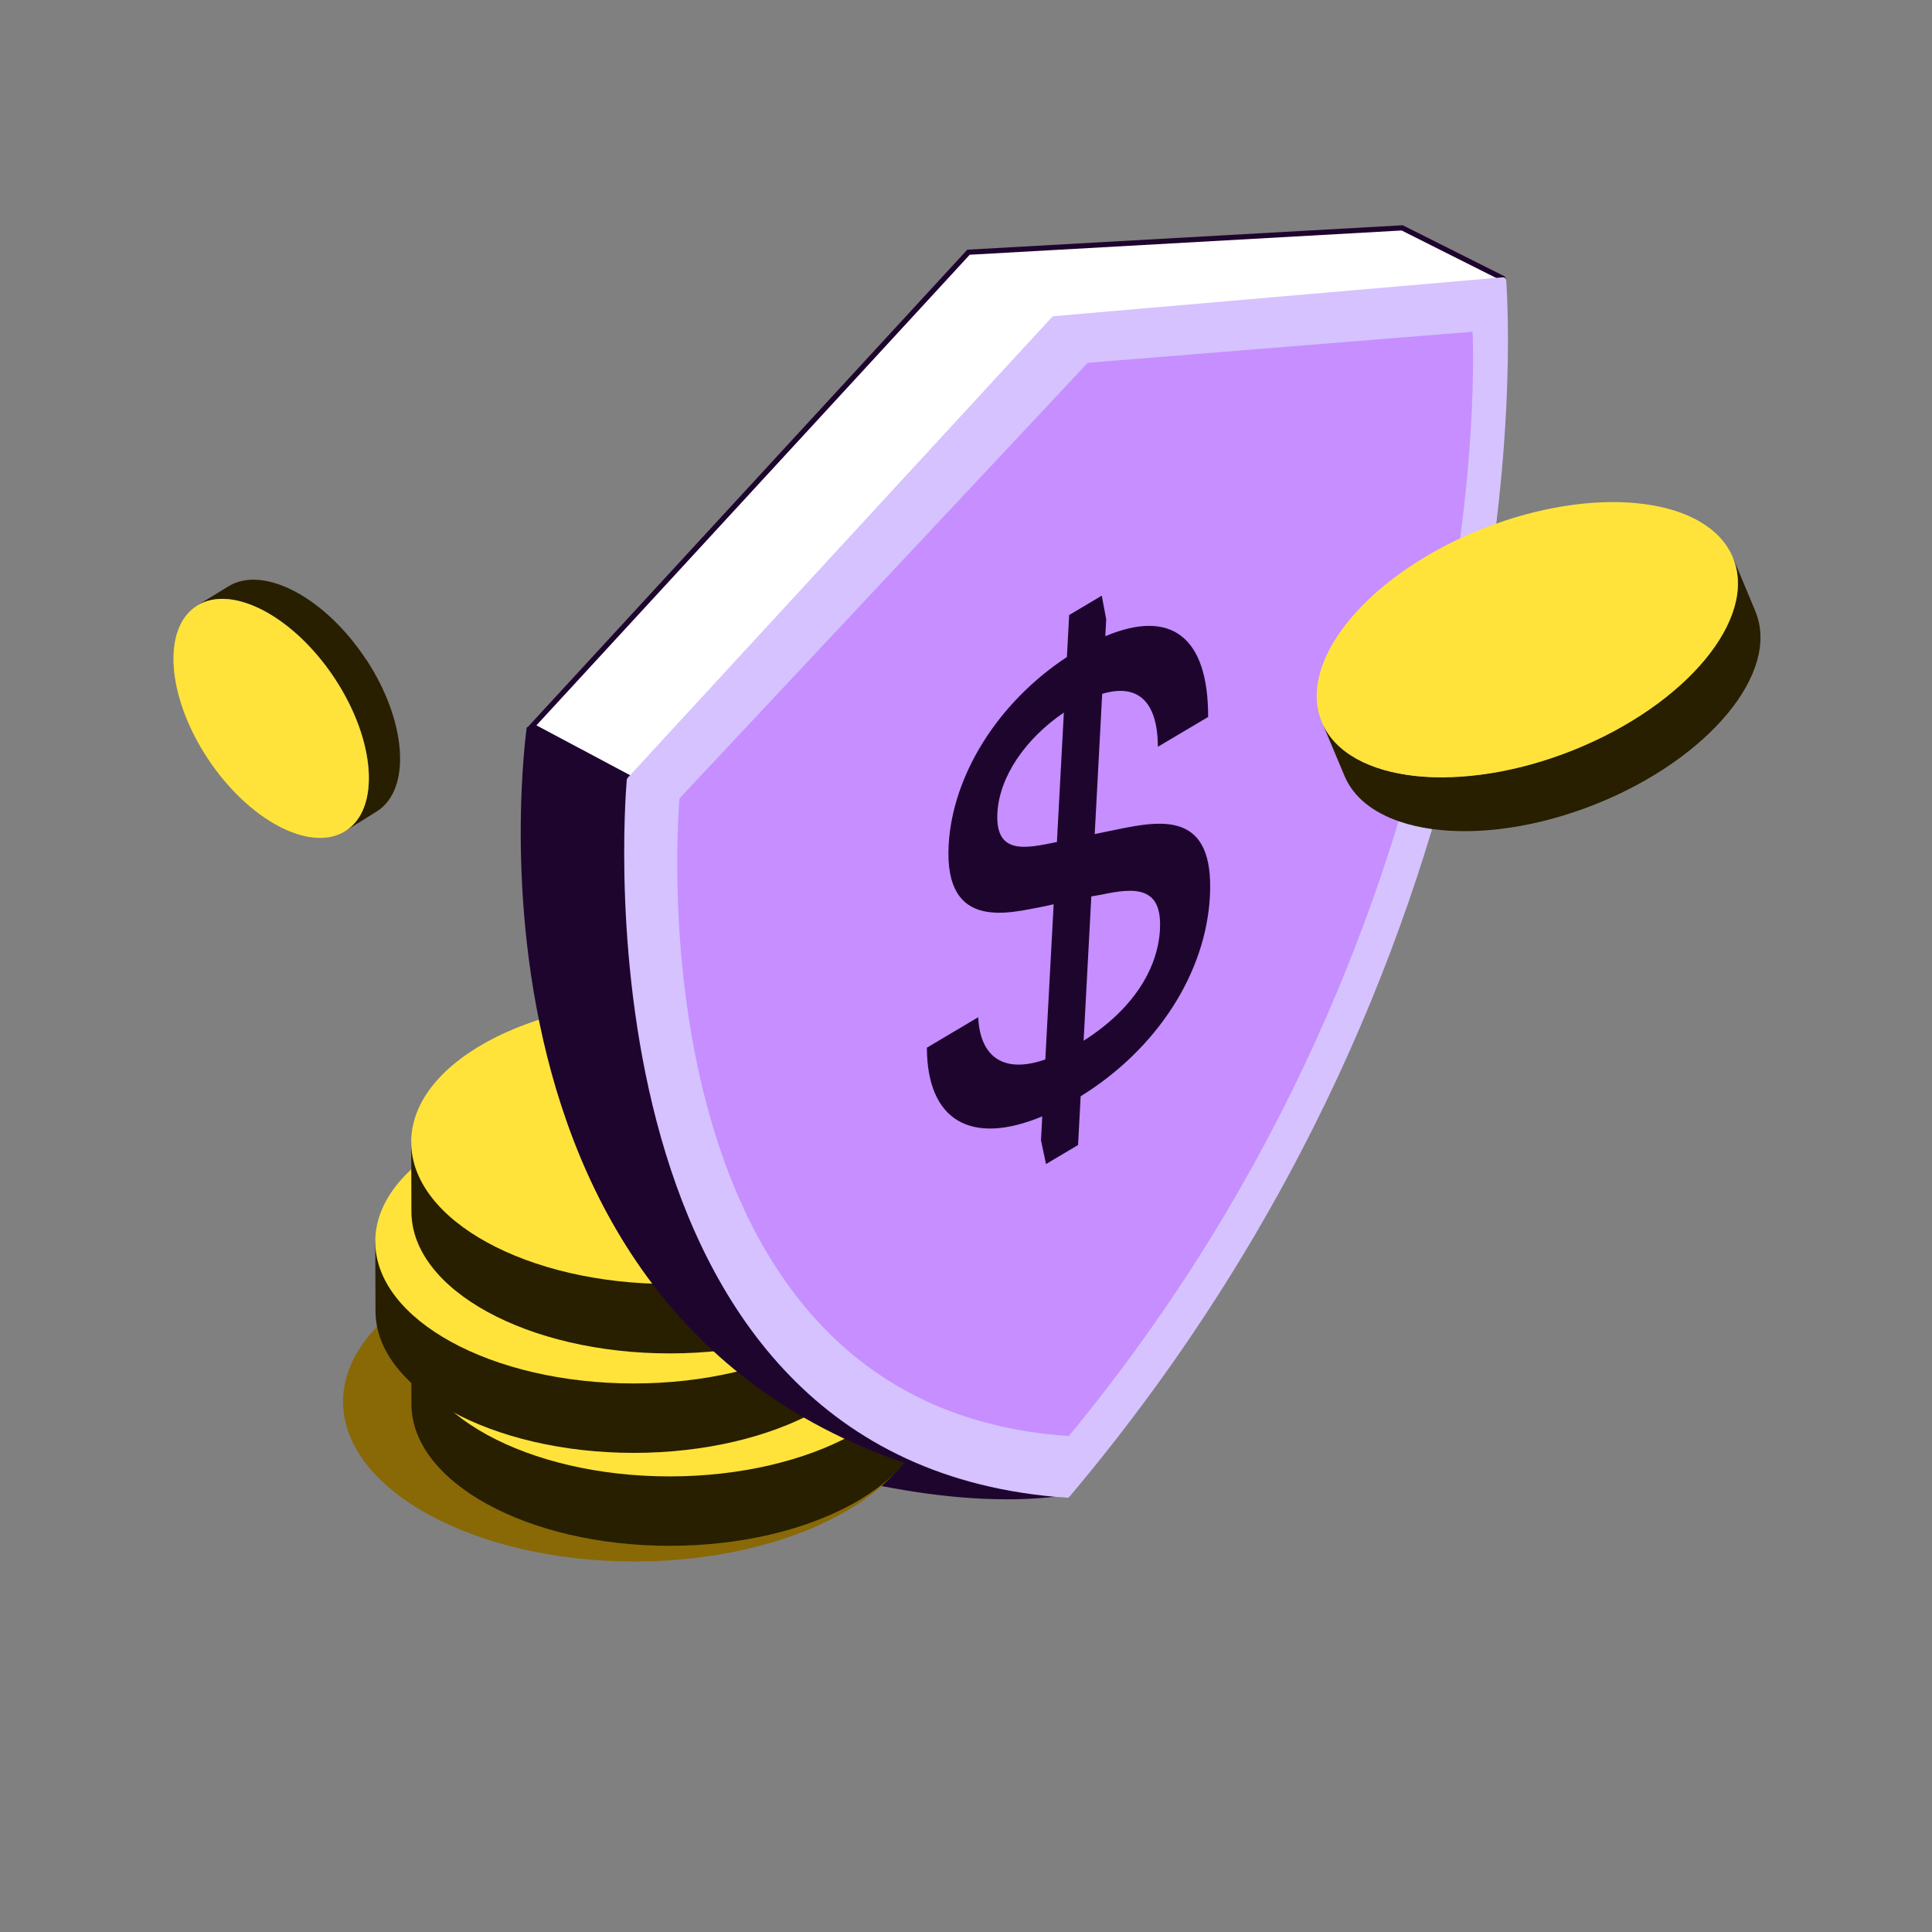
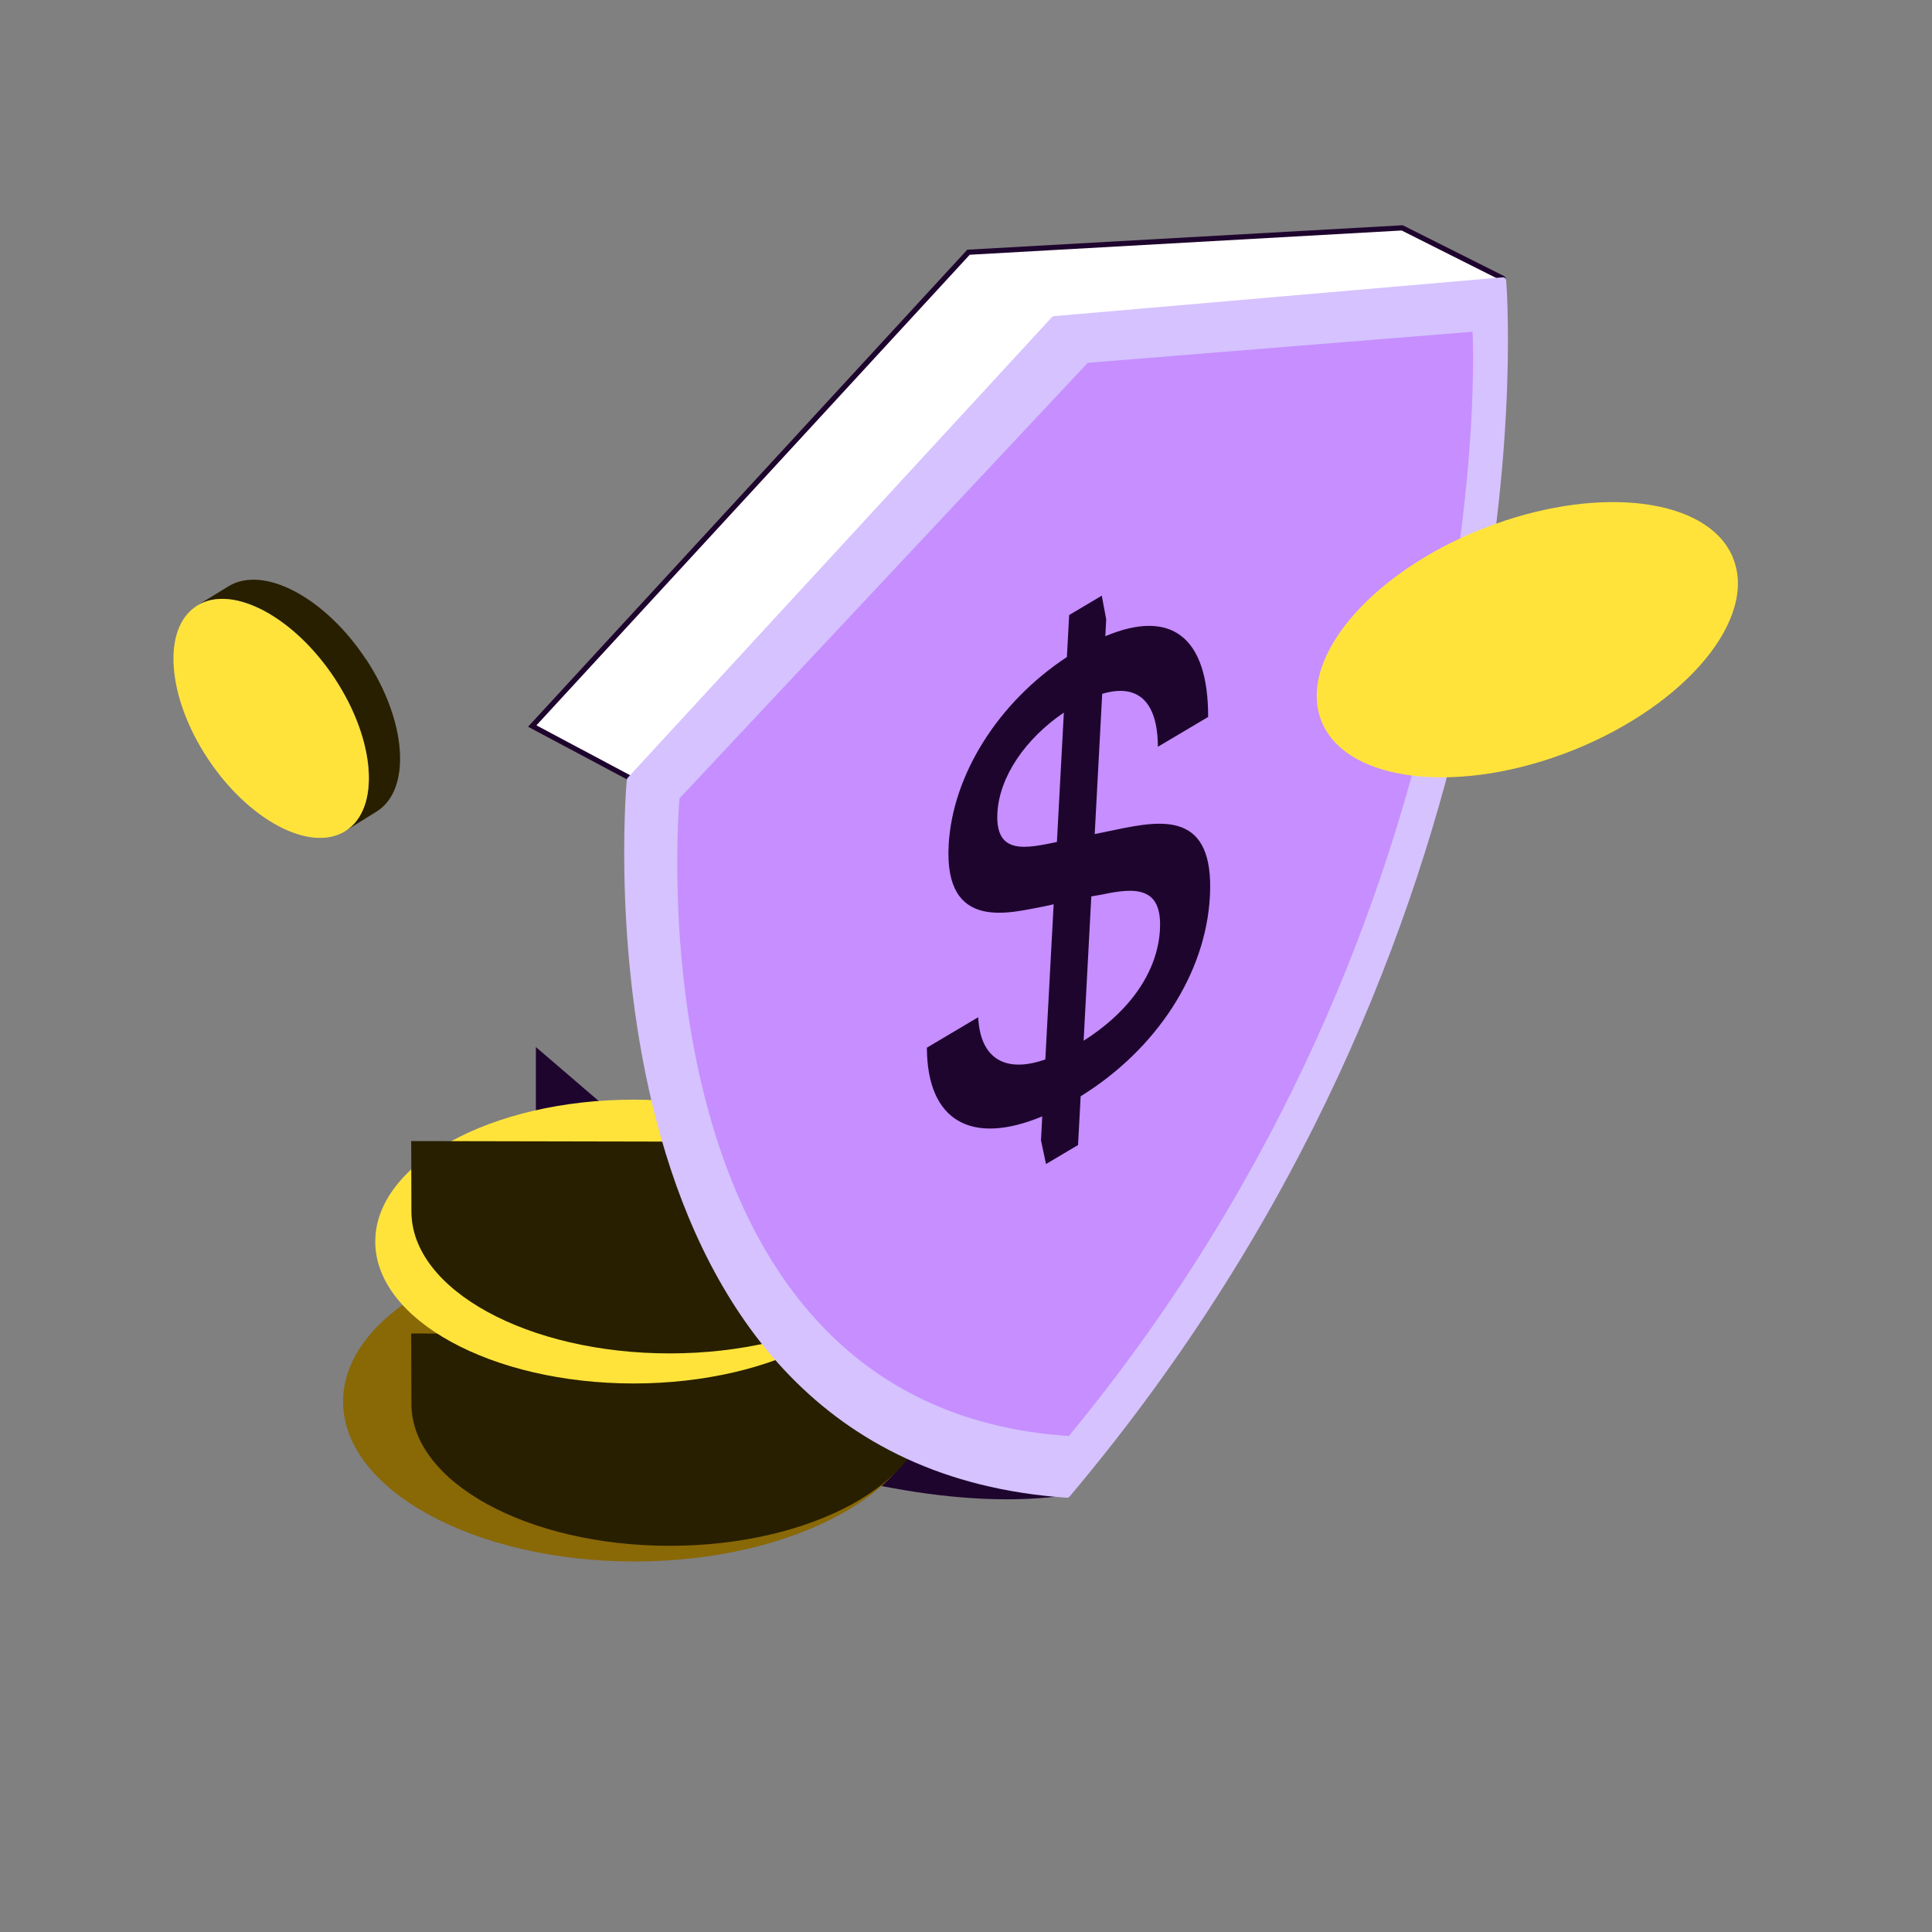
<svg xmlns="http://www.w3.org/2000/svg" width="152" height="152" viewBox="0 0 152 152" fill="none">
  <rect x="0" y="0" width="152" height="152" fill="#808080" stroke="none" />
  <g clip-path="url(#clip0_8430_6803)">
    <path d="M83.322 117.721C65.694 119.849 42.16 106.921 42.16 106.921V82.376L83.322 117.721Z" fill="#1E052E" />
    <g clip-path="url(#clip1_8430_6803)">
      <path d="M72.819 110.269C72.819 117.223 62.492 122.849 49.907 122.849C37.322 122.849 26.993 117.216 26.993 110.269C26.993 103.323 37.319 97.689 49.907 97.689C62.495 97.689 72.819 103.323 72.819 110.269Z" fill="#896806" />
      <path d="M73.007 104.992L72.997 110.453C72.997 116.62 63.841 121.617 52.687 121.617C41.533 121.617 32.369 116.62 32.369 110.453L32.351 104.912L73.005 104.994L73.007 104.992Z" fill="#281F00" />
-       <path d="M73.007 104.991C73.007 111.159 63.851 116.156 52.679 116.156C41.507 116.156 32.351 111.159 32.351 104.991C32.351 98.824 41.507 93.827 52.679 93.827C63.851 93.827 73.007 98.824 73.007 104.991Z" fill="#FFE33B" />
-       <path d="M70.18 97.68L70.17 103.141C70.17 109.308 61.014 114.305 49.86 114.305C38.706 114.305 29.542 109.308 29.542 103.141L29.524 97.6L70.177 97.682L70.18 97.68Z" fill="#281F00" />
      <path d="M70.18 97.679C70.18 103.847 61.024 108.844 49.852 108.844C38.68 108.844 29.524 103.847 29.524 97.679C29.524 91.512 38.68 86.515 49.852 86.515C61.024 86.515 70.18 91.512 70.18 97.679Z" fill="#FFE33B" />
      <path d="M73.007 89.854L72.997 95.315C72.997 101.482 63.841 106.479 52.687 106.479C41.533 106.479 32.369 101.482 32.369 95.315L32.351 89.774L73.005 89.856L73.007 89.854Z" fill="#281F00" />
-       <path d="M73.007 89.854C73.007 96.021 63.851 101.018 52.679 101.018C41.507 101.018 32.351 96.021 32.351 89.854C32.351 83.686 41.507 78.689 52.679 78.689C63.851 78.689 73.007 83.686 73.007 89.854Z" fill="#FFE33B" />
    </g>
    <path d="M41.873 57.119L76.199 19.846L110.32 17.93L118.229 21.905C118.254 21.917 118.27 21.95 118.266 21.978C118.242 22.191 118.131 22.306 118.094 22.339C118.074 22.347 118.053 22.359 118.033 22.375L115.159 24.873L84.726 26.735C84.677 26.735 84.628 26.76 84.591 26.797L50.458 61.691L41.873 57.119Z" fill="white" />
    <path d="M110.275 18.134L118.044 22.036C118.024 22.101 117.995 22.142 117.979 22.159C117.95 22.175 117.926 22.191 117.901 22.212L115.081 24.664L84.718 26.522C84.615 26.531 84.521 26.572 84.451 26.645L50.42 61.442L42.204 57.066L76.293 20.042L110.275 18.134ZM110.361 17.721L76.1 19.645L41.545 57.176L50.498 61.945L84.742 26.936L115.244 25.069L118.171 22.523C118.216 22.515 118.429 22.343 118.47 21.999C118.482 21.884 118.425 21.77 118.323 21.716L110.361 17.721Z" fill="#1E052E" />
-     <path d="M83.748 117.808C35.114 112.605 40.94 61.057 41.431 57.299C41.443 57.193 41.558 57.135 41.652 57.184L49.283 61.241C49.307 61.254 49.328 61.274 49.34 61.295L83.895 117.575C83.961 117.681 83.871 117.821 83.748 117.808Z" fill="#1E052E" />
    <path d="M83.924 117.833C45.152 115.205 49.111 63.718 49.311 61.348C49.315 61.29 49.34 61.241 49.377 61.2L82.757 24.955C82.802 24.91 82.859 24.877 82.925 24.873L118.221 21.819C118.364 21.807 118.487 21.913 118.499 22.056C118.782 25.974 121.365 73.608 84.149 117.743C84.096 117.804 84.014 117.841 83.932 117.837L83.924 117.833Z" fill="#D5C2FE" />
    <path d="M84.087 112.978C49.037 110.652 53.462 62.813 53.462 62.813L85.581 28.545L115.854 26.101C115.854 26.101 118.356 71.476 84.087 112.978Z" fill="#C68EFF" />
    <path d="M81.897 89.75L81.999 87.83C76.415 90.159 72.94 88.194 72.923 82.426L76.96 80.031C77.115 83.245 79.043 84.473 82.241 83.351L82.896 71.144L82.073 71.324C79.563 71.778 74.266 73.371 74.635 66.498C74.929 61.008 78.491 55.281 83.939 51.691L84.116 48.387L86.682 46.864L87.03 48.723L86.961 50.053C92.086 47.892 95.066 50.049 95.05 56.407L91.095 58.752C91.083 55.199 89.531 53.745 86.715 54.589L86.126 65.621L87.853 65.265C91.476 64.512 95.545 63.853 95.189 70.517C94.866 76.593 91.001 82.549 85.02 86.25L84.816 90.085L82.294 91.58L81.905 89.746L81.897 89.75ZM83.153 66.244L83.698 56.063C80.697 58.101 78.622 61.086 78.47 63.964C78.29 67.32 80.767 66.731 83.153 66.244ZM91.259 73.105C91.439 69.748 89.319 69.817 86.723 70.374L85.859 70.526L85.254 81.878C89.007 79.499 91.087 76.355 91.263 73.105H91.259Z" fill="#1E052E" />
-     <path d="M138.097 48.082L138.078 48.038C138.078 48.038 138.078 48.032 138.078 48.026L136.33 43.843C138.334 48.64 132.686 55.44 123.804 59.002C114.967 62.546 106.104 61.613 104.029 56.88L105.784 61.056C106.488 62.722 108.019 63.918 110.1 64.631C110.862 64.894 111.694 65.082 112.585 65.214C116.26 65.74 120.929 65.114 125.591 63.248C134.46 59.685 140.114 52.879 138.097 48.082Z" fill="#281F00" />
    <path d="M114.949 42.322C107.098 45.966 102.244 52.121 103.922 56.617C103.935 56.654 103.948 56.698 103.967 56.736C103.98 56.761 103.986 56.786 103.992 56.811C103.999 56.836 104.018 56.861 104.024 56.886C106.099 61.62 114.962 62.553 123.799 59.009C132.675 55.446 138.33 48.646 136.325 43.85C136.325 43.85 136.325 43.85 136.325 43.843C136.325 43.837 136.325 43.843 136.325 43.837C136.325 43.825 136.312 43.806 136.306 43.793C134.334 39.241 126.098 38.183 117.62 41.232C117.255 41.364 116.89 41.502 116.518 41.646C115.987 41.858 115.462 42.084 114.956 42.322H114.949Z" fill="#FFE33B" />
    <path d="M28.809 51.897C25.614 47.029 20.743 44.421 17.967 46.132L17.945 46.147C17.945 46.147 17.945 46.147 17.94 46.147L15.518 47.636C18.294 45.926 23.165 48.534 26.365 53.406C29.549 58.258 29.936 63.611 27.203 65.353L29.614 63.859C32.39 62.144 32.015 56.759 28.814 51.886L28.809 51.897Z" fill="#281F00" />
    <path d="M26.355 53.417C23.155 48.544 18.284 45.931 15.508 47.647C15.497 47.652 15.491 47.663 15.48 47.668C12.738 49.405 13.118 54.763 16.308 59.625C19.508 64.503 24.379 67.111 27.155 65.396C27.171 65.385 27.182 65.374 27.193 65.369C29.925 63.627 29.539 58.274 26.355 53.422V53.417Z" fill="#FFE33B" />
  </g>
  <defs>
    <clipPath id="clip0_8430_6803">
      <rect width="152" height="152" fill="white" />
    </clipPath>
    <clipPath id="clip1_8430_6803">
      <rect width="66.5" height="66.5" fill="white" transform="translate(16.602 67.779)" />
    </clipPath>
  </defs>
</svg>